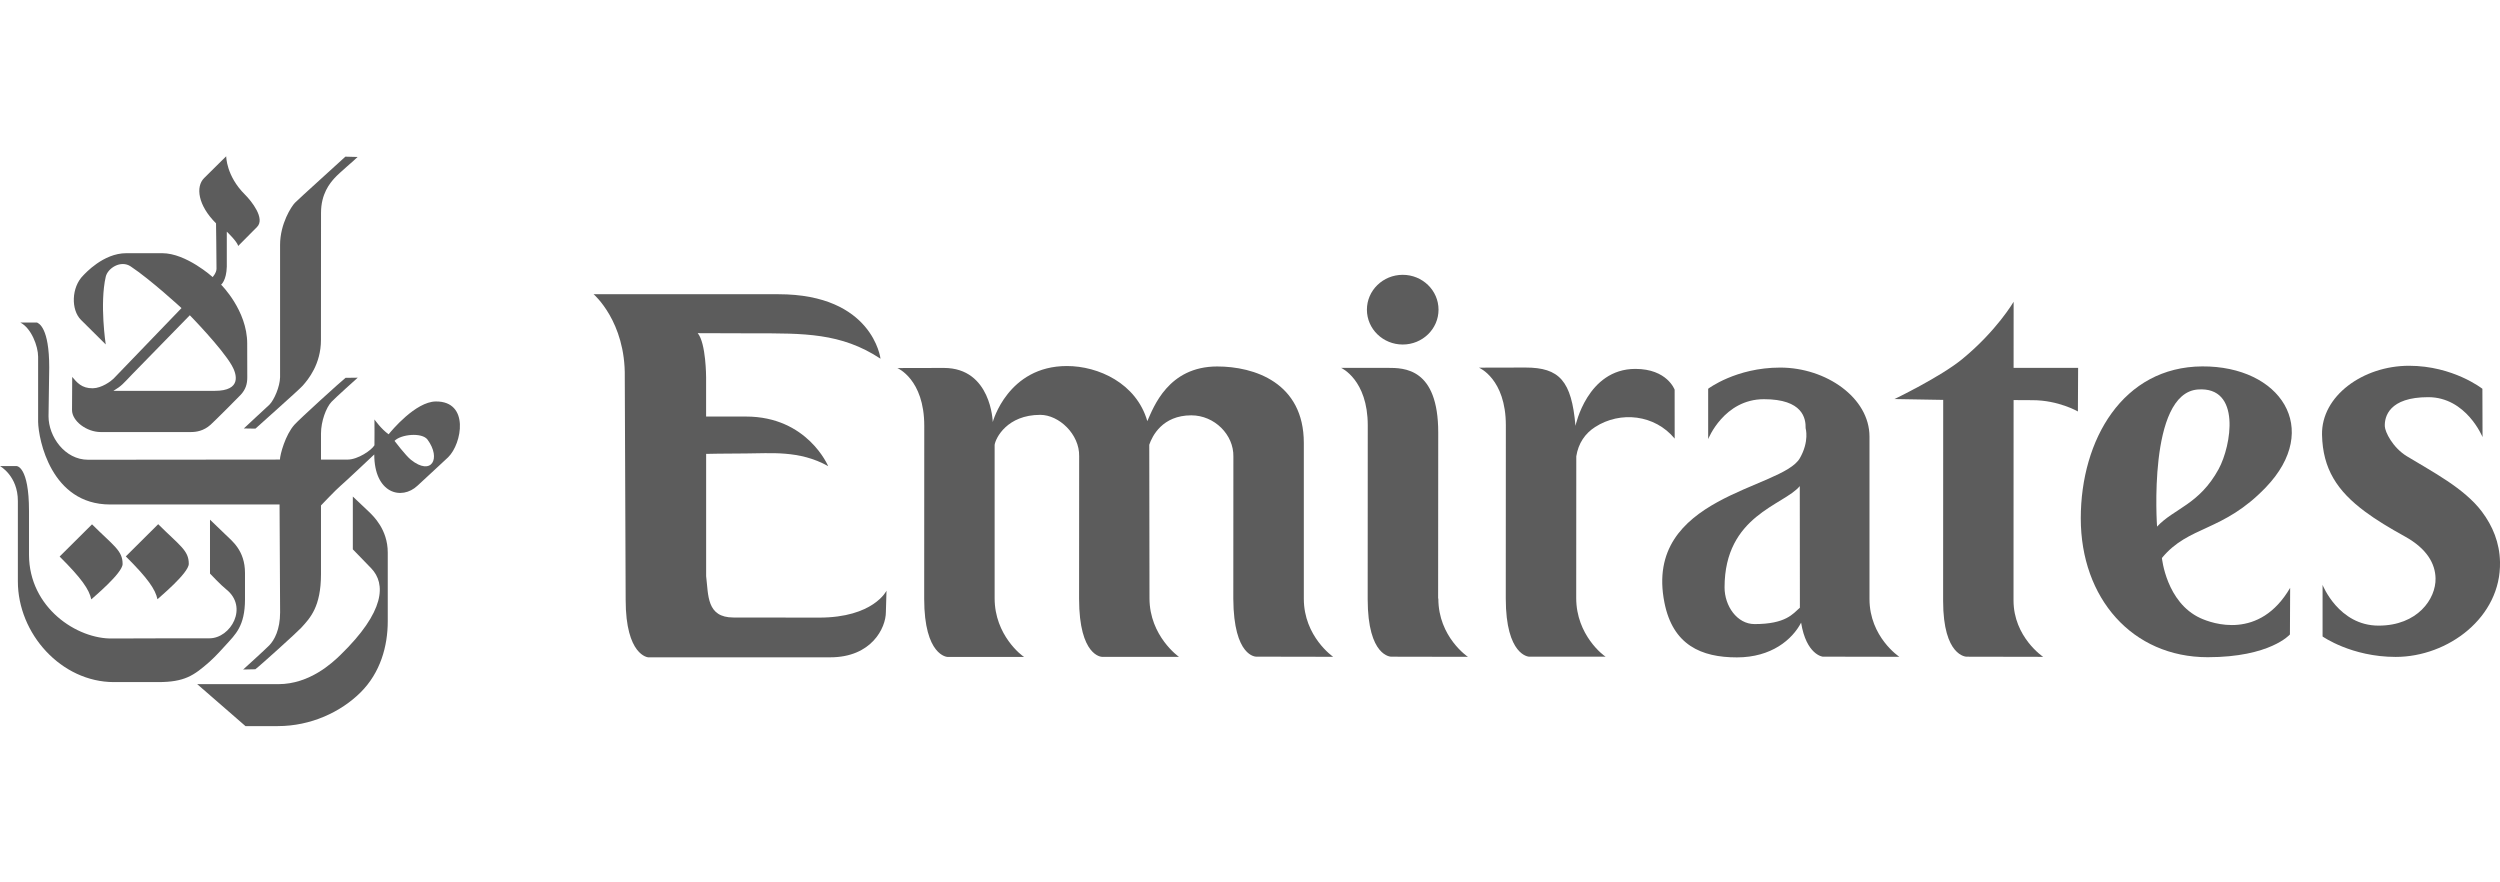
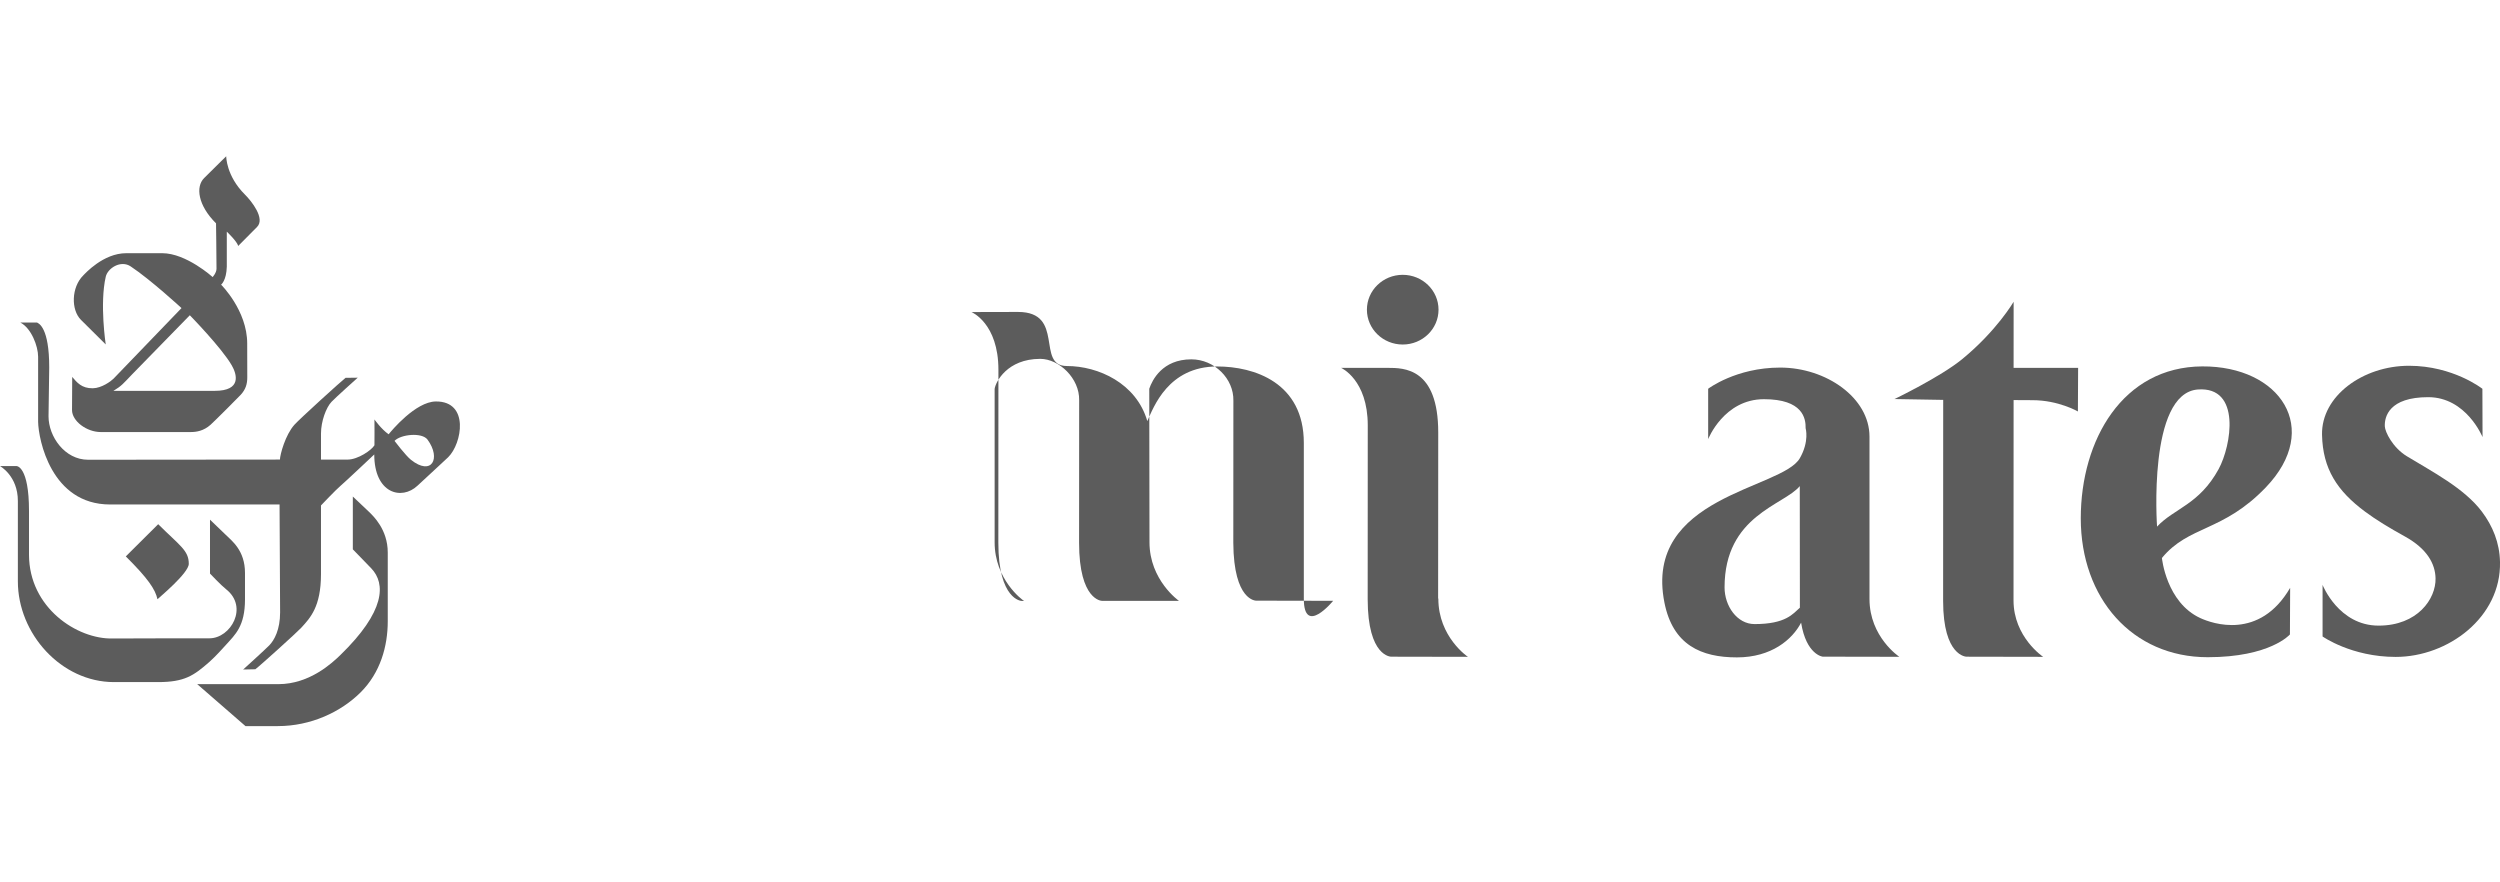
<svg xmlns="http://www.w3.org/2000/svg" id="Layer_1" style="enable-background:new 0 0 68 24;" version="1.1" viewBox="0 0 68 24" x="0px" xml:space="preserve" y="0px">
  <style type="text/css">
	.st0{fill-rule:evenodd;clip-rule:evenodd;fill:#5C5C5C;}
	.st1{fill:url(#SVGID_1_);}
	.st2{fill:#585858;}
	.st3{fill:#404040;}
	.st4{fill:#747474;}
	.st5{fill:#9E9E9E;}
	.st6{fill-rule:evenodd;clip-rule:evenodd;fill:url(#SVGID_00000075881060951421628640000003337820870635875505_);}
	.st7{fill-rule:evenodd;clip-rule:evenodd;fill:#FFFFFF;}
	.st8{fill-rule:evenodd;clip-rule:evenodd;fill:url(#SVGID_00000070811653109745551230000000631876625564458631_);}
	.st9{fill-rule:evenodd;clip-rule:evenodd;fill:url(#SVGID_00000111168860070783678800000003453433874731615160_);}
	.st10{fill-rule:evenodd;clip-rule:evenodd;fill:url(#SVGID_00000044141257620544642690000006471369159205091470_);}
	.st11{fill-rule:evenodd;clip-rule:evenodd;fill:#0A0A0A;}
	.st12{fill:url(#SVGID_00000139256053518157656830000008402477254753371070_);}
	.st13{fill:#0A0A0A;}
	.st14{clip-path:url(#SVGID_00000103227847931235841700000008965740228074853537_);}
	.st15{clip-path:url(#SVGID_00000170972301399431055000000008613179113111631261_);}
	.st16{fill:#E6E6E6;}
	.st17{fill:none;stroke:#E6E6E6;stroke-width:0.063;stroke-miterlimit:3.864;}
	.st18{fill:none;stroke:#000000;stroke-width:0.039;stroke-miterlimit:3.864;}
	.st19{fill:#4E4E4E;}
	.st20{fill:none;stroke:#4E4E4E;stroke-width:0.039;stroke-miterlimit:3.864;}
	.st21{fill:#242424;}
	.st22{fill:none;stroke:#242424;stroke-width:0.063;stroke-miterlimit:3.864;}
	.st23{fill:#484848;}
	.st24{fill:#A9A9A9;}
	.st25{fill:#FFFFFF;}
	.st26{fill:#828282;}
	.st27{fill:url(#SVGID_00000057854569402920479340000010196419500928405165_);}
	.st28{fill:url(#SVGID_00000141432747330546243270000015554626596105200049_);}
	.st29{fill:#878787;}
	.st30{fill:url(#SVGID_00000004530790365699588220000011560541578394015409_);}
	.st31{fill:url(#SVGID_00000048491627594997555560000000592282731568349358_);}
	.st32{fill:#616161;}
	.st33{fill:url(#SVGID_00000103943125012980238600000001684221170201144994_);}
	.st34{fill:url(#SVGID_00000052814973792974432240000001713653584233481375_);}
	.st35{fill:url(#SVGID_00000018938455855344714010000004853064418965462917_);}
	.st36{fill:url(#SVGID_00000139261185302828134700000009388056334908177312_);}
	.st37{fill:#010101;}
	.st38{opacity:0.15;fill:#FFFFFF;enable-background:new    ;}
	.st39{fill:url(#SVGID_00000056415263986376524630000002207549948347191984_);}
	.st40{fill:url(#SVGID_00000116197270626273920640000005179363655872704655_);}
	.st41{fill:#2C2C2C;}
	.st42{fill:#D9D9D9;}
	.st43{fill:#262626;}
</style>
  <g>
    <g>
-       <path class="st0" d="M8.02,5.518c-0.089,0.092-0.402,0.563-0.402,1.145    c0,0.14,0.002,3.48,0,3.6c-0.005,0.254-0.161,0.616-0.289,0.744    c-0.091,0.09-0.648,0.594-0.697,0.647l0.316,0.005    c0.103-0.098,1.176-1.044,1.288-1.171c0.146-0.165,0.494-0.583,0.494-1.24    c0-0.155,0.002-3.319,0.002-3.459c0-0.519,0.243-0.807,0.369-0.946    c0.128-0.143,0.551-0.493,0.626-0.573L9.394,4.261    C9.314,4.34,8.13,5.404,8.02,5.518" />
      <path class="st0" d="M5.363,18.608l1.314,1.142h0.88c0.895,0,1.712-0.381,2.251-0.917    c0.54-0.537,0.739-1.258,0.739-1.933c0-0.491,0-1.782,0-1.871    c0-0.629-0.397-0.995-0.507-1.104c-0.06-0.06-0.443-0.419-0.443-0.419v1.436    c0,0,0.422,0.433,0.505,0.521c0.39,0.412,0.385,1.162-0.848,2.358    c-0.216,0.209-0.832,0.788-1.681,0.788C7.451,18.608,5.363,18.608,5.363,18.608" />
      <path class="st0" d="M9.018,10.929c-0.147,0.154-0.287,0.531-0.287,0.863    c0,0.184,0,0.709,0,0.709s0.58,0,0.722,0c0.281,0,0.652-0.254,0.732-0.389    c0.005-0.01,0-0.703,0-0.703s0.185,0.264,0.386,0.404    c0.075-0.095,0.733-0.888,1.284-0.893c0.92-0.007,0.712,1.147,0.336,1.516    c-0.122,0.119-0.665,0.614-0.833,0.773c-0.434,0.411-1.178,0.214-1.178-0.848    c0,0-0.797,0.753-0.917,0.853c-0.12,0.1-0.532,0.534-0.532,0.534    s0,1.687,0,1.867c0,0.895-0.296,1.196-0.542,1.465    c-0.095,0.105-1.109,1.024-1.244,1.124l-0.331,0.007c0,0,0.593-0.537,0.712-0.659    c0.135-0.14,0.293-0.423,0.293-0.896c0-0.119-0.015-2.934-0.015-2.934    s-4.41,0-4.611,0c-1.604,0-1.946-1.77-1.956-2.244c-0.002-0.14,0-1.553,0-1.773    c0-0.291-0.187-0.782-0.486-0.933h0.452c0.052,0.022,0.336,0.136,0.336,1.221    c0,0-0.019,1.263-0.019,1.33c0,0.55,0.44,1.182,1.076,1.182    c0.13,0,5.218-0.005,5.218-0.005c0.005-0.14,0.145-0.669,0.396-0.949    c0.142-0.158,1.262-1.176,1.389-1.274L9.73,10.273    C9.68,10.319,9.139,10.802,9.018,10.929z M10.731,11.992    c0,0,0.302,0.399,0.446,0.514c0.562,0.449,0.829-0.033,0.452-0.548    C11.479,11.754,10.901,11.812,10.731,11.992L10.731,11.992z" />
      <path class="st0" d="M5.135,15.336c0,0.251-0.805,0.916-0.852,0.963    c-0.058-0.27-0.261-0.568-0.861-1.165l0.881-0.876    C4.893,14.845,5.135,14.971,5.135,15.336" />
      <path class="st0" d="M6.663,5.293c0.177,0.176,0.557,0.652,0.329,0.88    C6.79,6.374,6.477,6.692,6.477,6.692c-0.016-0.115-0.308-0.391-0.308-0.391    s0.002,0.846,0,0.951C6.159,7.634,6.014,7.743,6.014,7.743    s0.71,0.7,0.71,1.6c0,0.436,0.002,0.838,0.002,0.924    c0,0.184-0.047,0.327-0.176,0.469c-0.064,0.07-0.722,0.728-0.822,0.817    c-0.191,0.171-0.391,0.199-0.541,0.199c-0.105,0-2.376,0-2.446,0    c-0.385,0-0.782-0.299-0.782-0.598c0-0.075,0.005-0.902,0.005-0.902    c0.125,0.145,0.253,0.314,0.561,0.309c0.241-0.004,0.494-0.192,0.561-0.259    c0.07-0.07,1.851-1.922,1.851-1.922s-0.834-0.769-1.383-1.134    C3.286,7.067,2.93,7.293,2.876,7.528c-0.168,0.737,0,1.841,0,1.841    s-0.544-0.54-0.675-0.67c-0.272-0.271-0.262-0.884,0.062-1.206    c0.051-0.051,0.545-0.606,1.172-0.606c0.1,0,0.866,0,0.977,0    c0.655,0,1.372,0.649,1.372,0.649s0.105-0.115,0.105-0.226    c0-0.334-0.013-1.235-0.013-1.235c-0.493-0.49-0.56-0.996-0.324-1.231    c0.441-0.439,0.601-0.593,0.601-0.593S6.149,4.782,6.663,5.293z M3.594,10.182    c-0.241,0.251-0.283,0.314-0.509,0.449c0.02,0,2.669,0,2.755,0    c0.747,0,0.598-0.461,0.464-0.693C6.03,9.461,5.163,8.575,5.163,8.575    S3.644,10.129,3.594,10.182L3.594,10.182z" />
      <path class="st0" d="M0.452,12.677H0c0,0,0.486,0.266,0.486,0.95c0,0.181,0,2.038,0,2.187    c0,1.423,1.18,2.739,2.614,2.739c0.241,0,1.037,0,1.198,0    c0.719,0,0.972-0.173,1.406-0.557c0.159-0.141,0.367-0.372,0.442-0.456    c0.251-0.279,0.518-0.505,0.518-1.238c0-0.179,0-0.616,0-0.716    c0-0.619-0.36-0.876-0.534-1.049c-0.112-0.111-0.418-0.402-0.418-0.402v1.466    c0,0,0.302,0.32,0.435,0.424c0.622,0.488,0.127,1.337-0.45,1.337    c-0.115,0-2.47,0.001-2.63,0.005c-0.968,0.024-2.278-0.836-2.278-2.281    c0-0.195,0-1.063,0-1.189C0.789,12.677,0.452,12.677,0.452,12.677" />
-       <path class="st0" d="M3.335,15.34c0,0.25-0.805,0.916-0.852,0.963    c-0.058-0.27-0.261-0.568-0.861-1.165l0.881-0.876    C3.093,14.849,3.335,14.974,3.335,15.34" />
    </g>
    <g>
-       <path class="st0" d="M22.279,16.799c-0.237,0-2.068-0.003-2.329-0.003    c-0.735,0-0.679-0.607-0.743-1.125v-3.325c0,0,0.51-0.012,1.088-0.012    c0.646,0,1.449-0.095,2.231,0.345c0,0-0.562-1.349-2.235-1.349H19.206    c0,0,0-0.192,0-0.654v-0.412c0,0,0-0.928-0.228-1.202c0,0,1.441,0.005,1.539,0.005    c1.332,0.001,2.362-0.019,3.433,0.69c0,0-0.205-1.754-2.778-1.754    c-1.484,0-4.815,0-5.026,0c0,0,0.872,0.743,0.848,2.255l0.024,6.058    c0,1.521,0.612,1.563,0.612,1.563c0.059,0,0.369,0,1.717,0c0.226,0,0.498,0,0.795,0    c0.727,0,1.674,0,2.441,0c1.123,0,1.513-0.799,1.513-1.231l0.017-0.581    C24.114,16.068,23.758,16.799,22.279,16.799" />
-       <path class="st0" d="M35.464,16.286V12.049c0-1.644-1.351-2.081-2.356-2.081    c-1.332,0-1.731,1.107-1.901,1.487c-0.297-1.032-1.335-1.499-2.187-1.499    c-1.609,0-2.017,1.523-2.017,1.523s-0.038-1.471-1.33-1.471l-1.266,0.003    c0,0,0.733,0.3,0.733,1.571l-0.002,4.705c0,1.554,0.63,1.581,0.63,1.581H27.855    c-0.054-0.027-0.801-0.587-0.801-1.594v-4.174    c0.026-0.186,0.341-0.816,1.241-0.816c0.51,0,1.07,0.529,1.058,1.123    l-0.002,3.878c0,1.577,0.622,1.581,0.622,1.581h2.094    c0,0-0.801-0.561-0.801-1.594l-0.006-4.175c0.079-0.233,0.354-0.8,1.144-0.8    c0.63,0,1.157,0.529,1.144,1.123c0,0-0.004,3.54-0.002,3.869    c0.009,1.587,0.622,1.572,0.622,1.572c1.091,0,2.094,0.004,2.094,0.004    S35.464,17.317,35.464,16.286" />
+       <path class="st0" d="M35.464,16.286V12.049c0-1.644-1.351-2.081-2.356-2.081    c-1.332,0-1.731,1.107-1.901,1.487c-0.297-1.032-1.335-1.499-2.187-1.499    s-0.038-1.471-1.33-1.471l-1.266,0.003    c0,0,0.733,0.3,0.733,1.571l-0.002,4.705c0,1.554,0.63,1.581,0.63,1.581H27.855    c-0.054-0.027-0.801-0.587-0.801-1.594v-4.174    c0.026-0.186,0.341-0.816,1.241-0.816c0.51,0,1.07,0.529,1.058,1.123    l-0.002,3.878c0,1.577,0.622,1.581,0.622,1.581h2.094    c0,0-0.801-0.561-0.801-1.594l-0.006-4.175c0.079-0.233,0.354-0.8,1.144-0.8    c0.63,0,1.157,0.529,1.144,1.123c0,0-0.004,3.54-0.002,3.869    c0.009,1.587,0.622,1.572,0.622,1.572c1.091,0,2.094,0.004,2.094,0.004    S35.464,17.317,35.464,16.286" />
      <path class="st0" d="M39.123,16.284c0,1.045,0.804,1.582,0.804,1.582    s-0.996-0.004-2.086-0.004c0,0-0.64,0.009-0.64-1.565V16.289l0.002-4.719    c0-1.245-0.725-1.564-0.725-1.564h1.266c0.446,0,1.376,0,1.376,1.76    l-0.003,4.51L39.123,16.284" />
-       <path class="st0" d="M45.55,10.6c0,0-0.201-0.566-1.068-0.566    c-1.31,0-1.629,1.549-1.629,1.549c-0.106-1.224-0.436-1.586-1.361-1.586    l-1.266,0.003c0,0,0.733,0.299,0.733,1.57l-0.002,4.711    c0,1.555,0.63,1.58,0.63,1.58h2.086c-0.054-0.026-0.8-0.586-0.8-1.593    l0.002-3.857c0.055-0.35,0.236-0.619,0.512-0.796    c0.688-0.443,1.626-0.338,2.164,0.315C45.55,11.932,45.55,11.098,45.55,10.6" />
      <path class="st0" d="M55.285,10.885c0.706,0,1.234,0.307,1.234,0.307l0.006-1.186h-1.755    l0.001-1.798c0,0-0.461,0.793-1.404,1.564c-0.592,0.484-1.837,1.082-1.837,1.082    l1.325,0.023l-0.002,5.468c0,1.517,0.637,1.517,0.637,1.517    c1.144,0,2.084,0.004,2.084,0.004s-0.806-0.537-0.806-1.534l0.002-5.45    C55.32,10.883,54.942,10.885,55.285,10.885" />
      <path class="st0" d="M61.629,13.258c-1.17,1.218-2.089,1.027-2.825,1.919    c0,0.001,0.118,1.21,1.047,1.636c0.318,0.146,1.607,0.609,2.441-0.824    l-0.006,1.268c0,0-0.535,0.619-2.236,0.619c-2.05,0-3.453-1.603-3.453-3.777    c0-2.138,1.145-4.122,3.305-4.133C62.02,9.955,63.167,11.657,61.629,13.258z     M60.347,12.759c0.347-0.637,0.619-2.253-0.565-2.165    c-1.371,0.102-1.11,3.73-1.11,3.73C59.131,13.829,59.819,13.728,60.347,12.759    L60.347,12.759z" />
      <path class="st0" d="M38.154,9.371c0.538,0,0.974-0.424,0.974-0.948    c0-0.523-0.436-0.948-0.974-0.948c-0.538,0-0.974,0.425-0.974,0.948    C37.18,8.947,37.616,9.371,38.154,9.371" />
      <path class="st0" d="M47.724,16.975c-0.476,0-0.816-0.492-0.816-0.997    c0-1.962,1.614-2.232,2.046-2.756l0.003,3.307    C48.767,16.697,48.574,16.975,47.724,16.975z M48.955,12.464    c-0.486,0.846-4.261,1.025-3.682,3.929c0.229,1.152,1.001,1.488,1.971,1.488    c0.943,0,1.509-0.489,1.746-0.945c0.141,0.875,0.586,0.925,0.586,0.925    c1.09,0,2.086,0.004,2.086,0.004s-0.812-0.537-0.812-1.573v-4.416    c0-1.056-1.178-1.878-2.429-1.878c-1.203,0-1.959,0.576-1.959,0.576    c0,0.353,0,1.37,0,1.37s0.429-1.086,1.517-1.086    c1.062,0,1.14,0.526,1.134,0.789C49.113,11.648,49.22,12.004,48.955,12.464    L48.955,12.464z" />
      <path class="st0" d="M66.247,15.732c0.012,0.555-0.488,1.285-1.55,1.285    c-1.088,0-1.523-1.108-1.523-1.108v1.403c0,0,0.785,0.556,1.988,0.556    c1.427,0,2.87-1.079,2.838-2.581c-0.011-0.529-0.2-0.979-0.49-1.367    c-0.483-0.644-1.362-1.094-2.043-1.51c-0.389-0.238-0.594-0.663-0.6-0.813    c-0.012-0.263,0.117-0.794,1.18-0.794c1.037,0,1.478,1.086,1.478,1.086    l-0.004-1.314c0,0-0.793-0.626-1.996-0.626c-1.251,0-2.388,0.822-2.366,1.878    c0.02,0.927,0.412,1.528,1.175,2.093c0.301,0.224,0.661,0.441,1.077,0.671    C66.018,14.926,66.239,15.336,66.247,15.732" />
    </g>
  </g>
</svg>